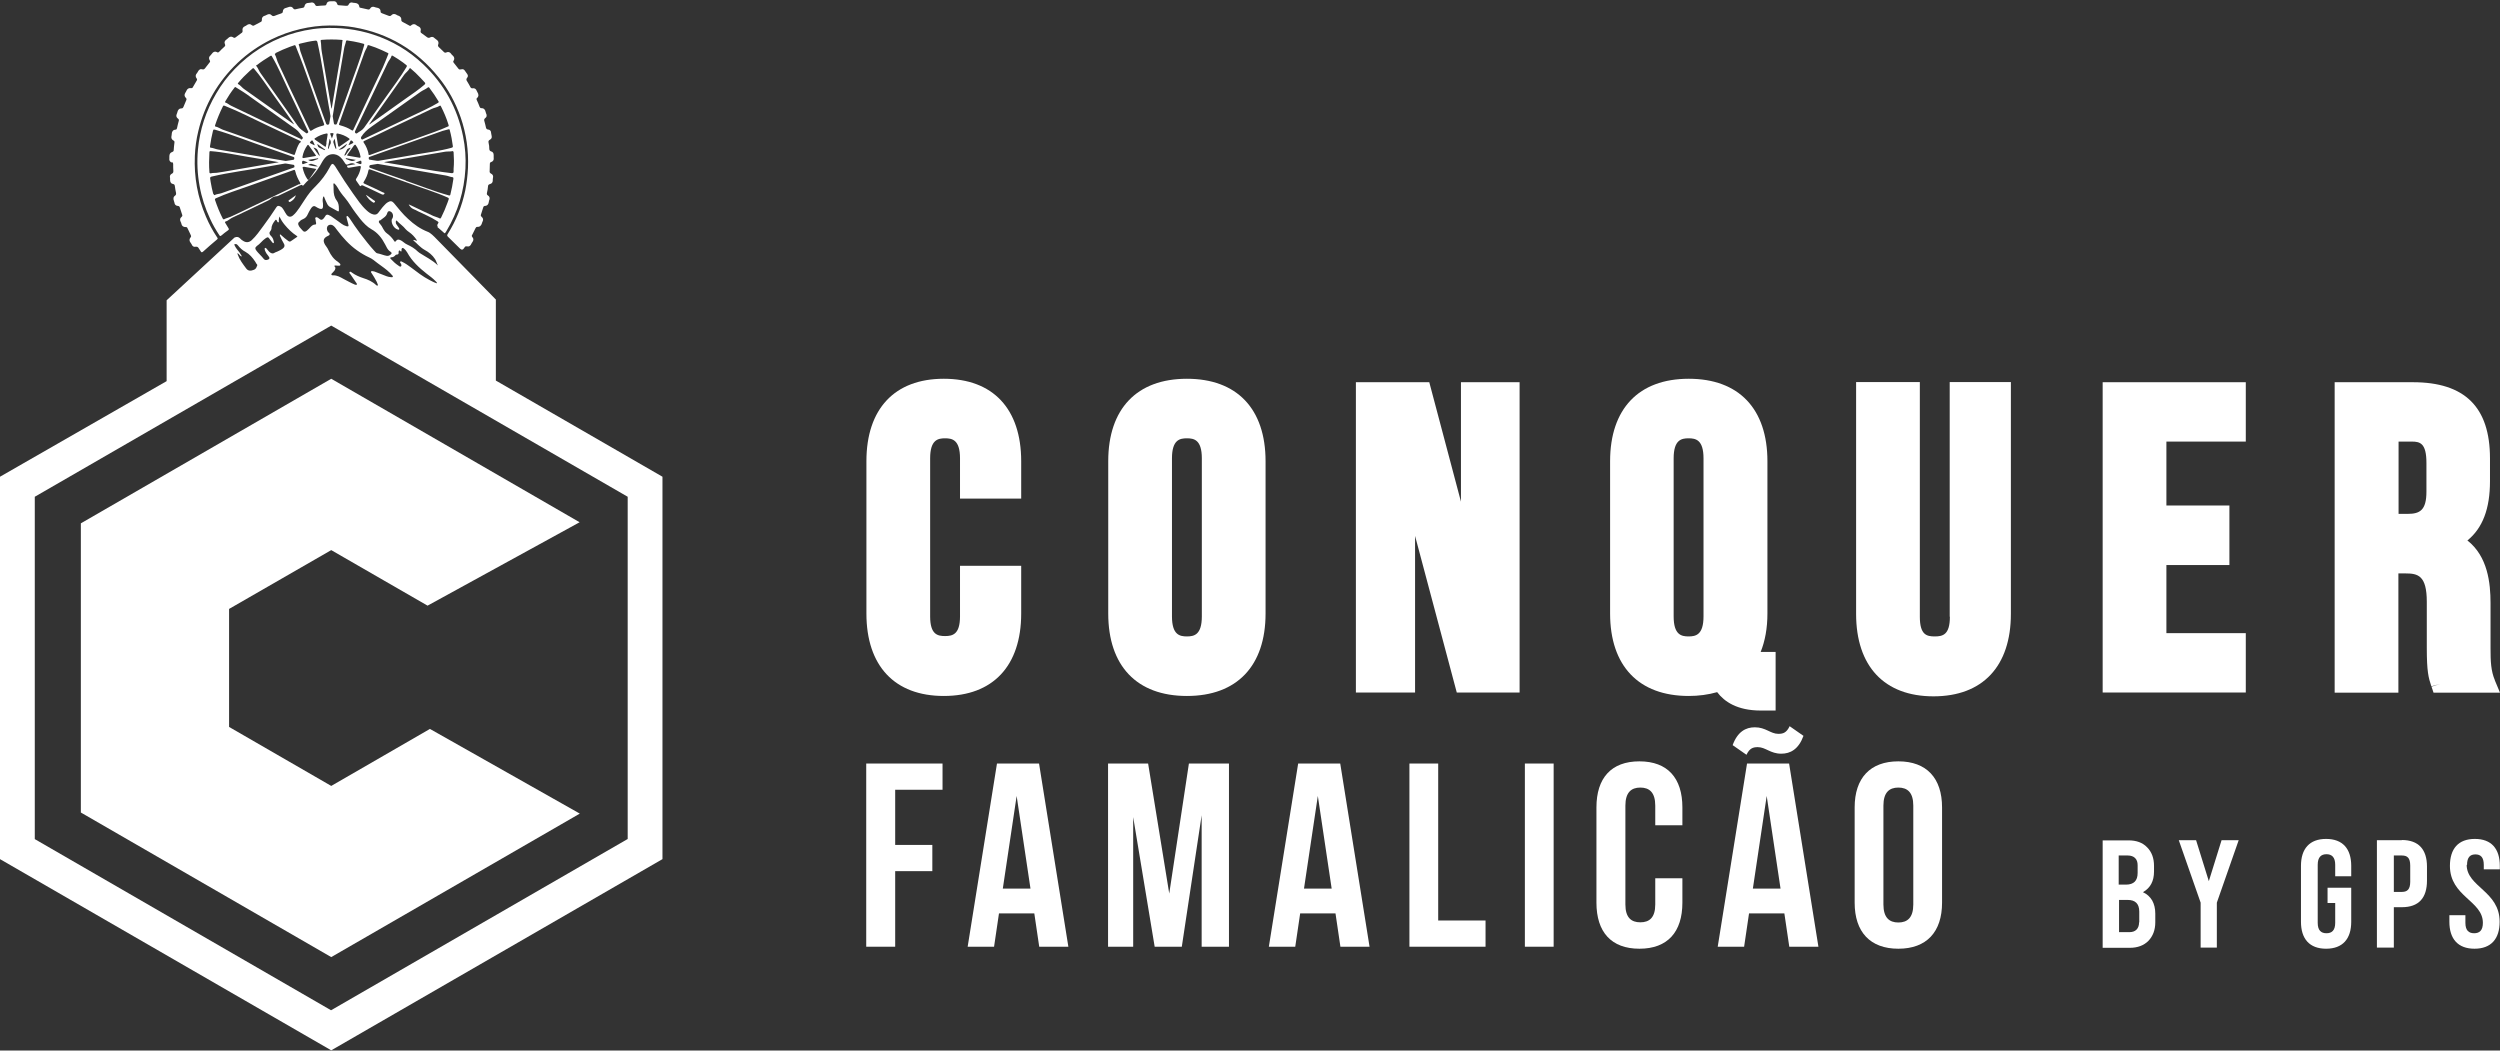
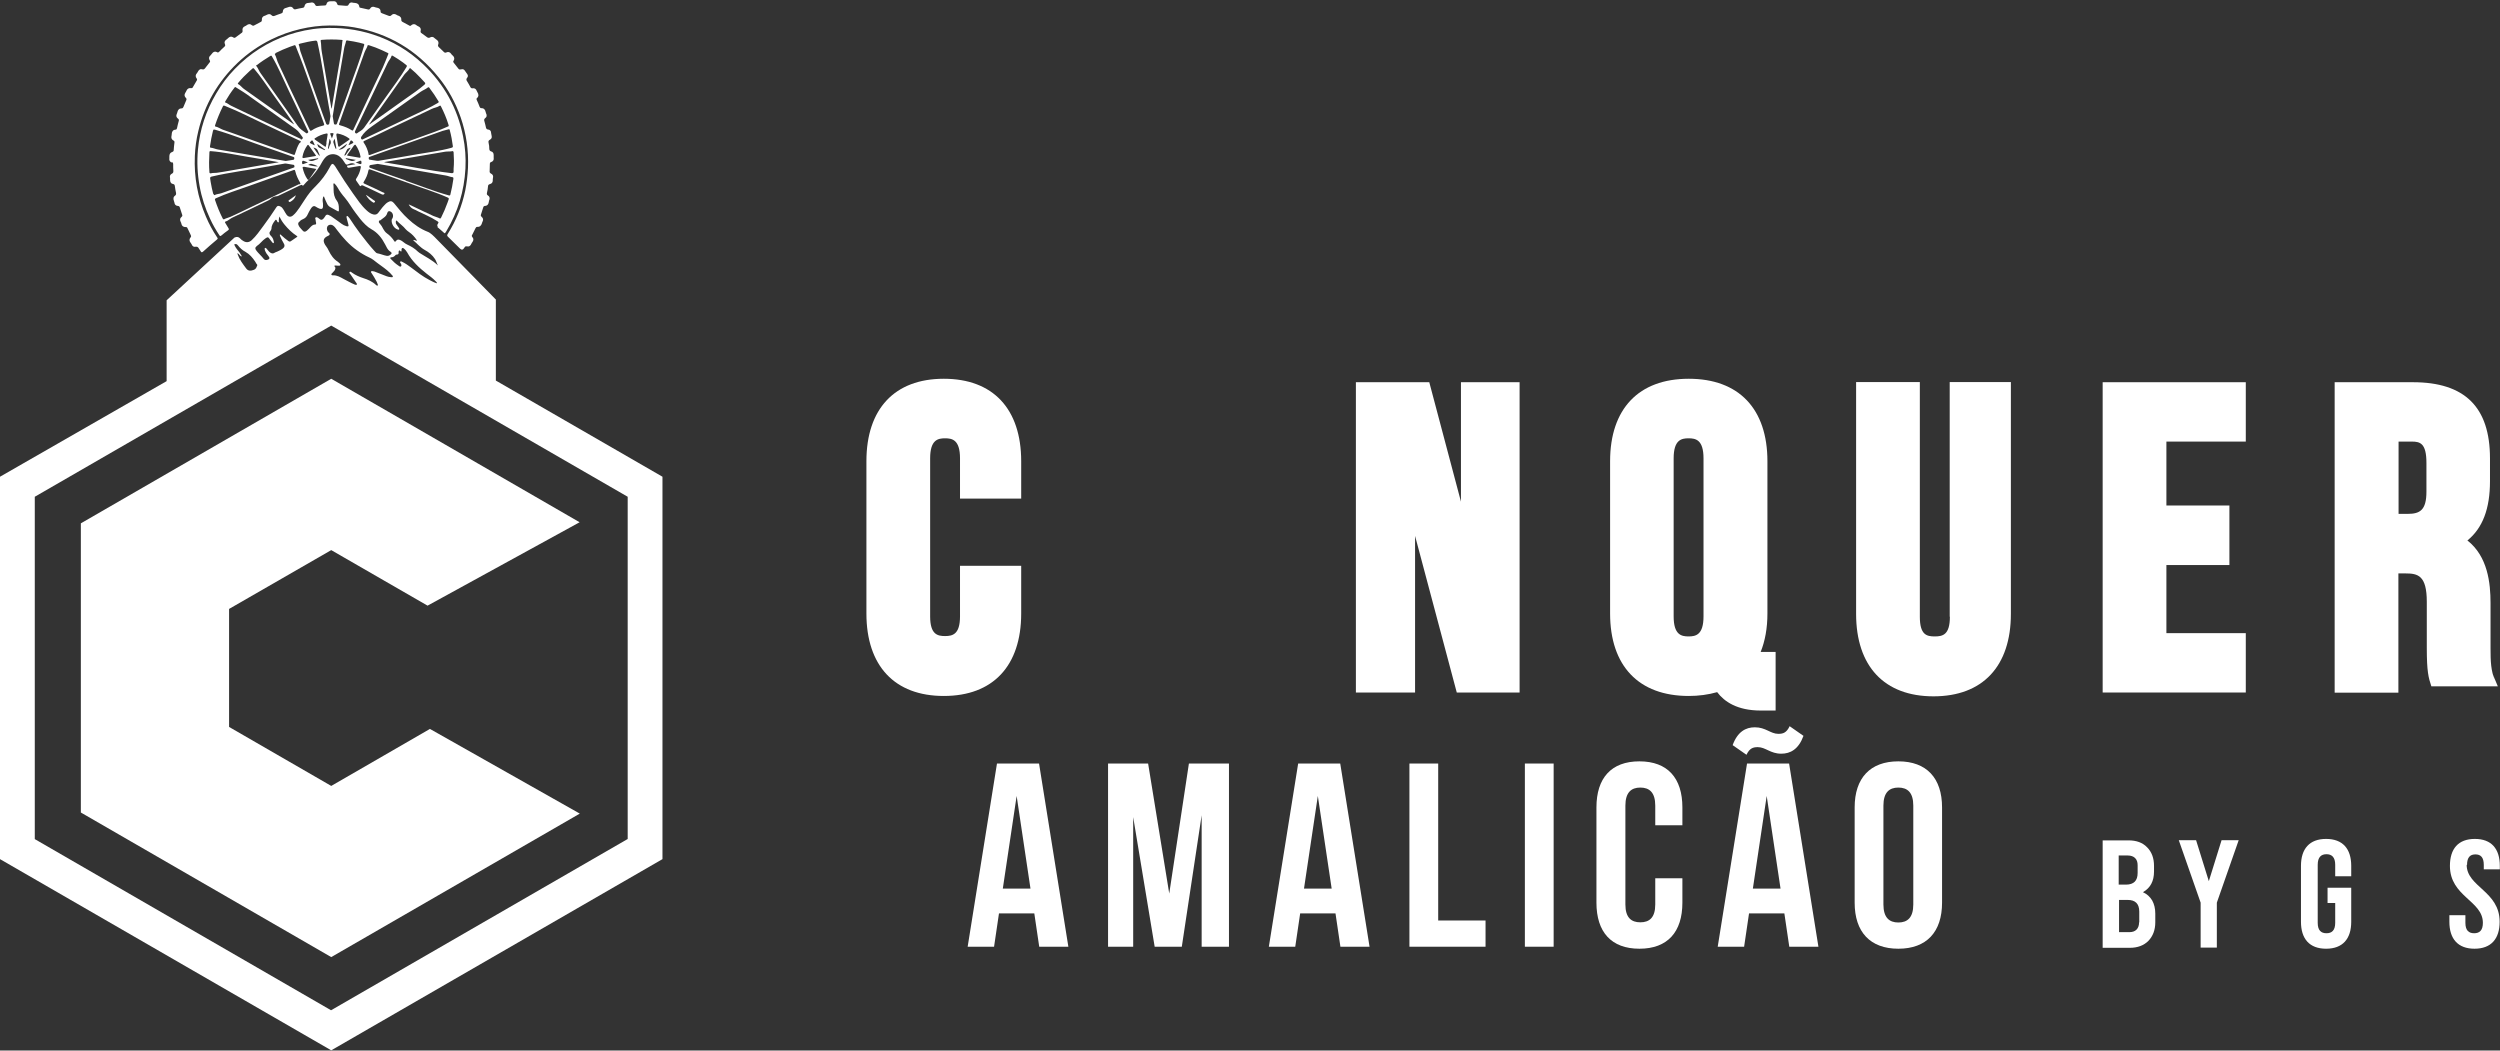
<svg xmlns="http://www.w3.org/2000/svg" id="Camada_2" viewBox="0 0 137.29 57.69">
  <rect x="0" y="0" width="137.29" height="57.69" fill="#333333" stroke="none" />
  <defs>
    <style>.cls-1{fill:#fff;stroke-width:0px;}</style>
  </defs>
  <g id="Camada_1-2">
    <polygon class="cls-1" points="18.19 30.21 23.48 33.26 31.83 28.68 18.19 20.8 4.44 28.74 4.44 44.62 18.19 52.56 31.84 44.68 23.61 40.03 18.19 43.16 12.58 39.92 12.58 33.44 18.19 30.21" />
    <path class="cls-1" d="m27.23,16.46h.01l-3.38-3.45s-.22-.23-.37-.28c-.41-.16-.76-.41-1.08-.71-.29-.26-.53-.57-.78-.87-.1-.11-.19-.13-.32-.05-.09.05-.16.12-.22.19-.12.12-.21.27-.32.4-.06.08-.15.11-.25.09-.15-.03-.27-.12-.38-.22-.3-.27-.52-.61-.75-.93-.32-.45-.62-.91-.91-1.38-.04-.07-.08-.13-.13-.19-.07-.08-.11-.08-.17,0-.03.05-.06.09-.08.14-.2.38-.46.72-.77,1.03-.1.1-.2.2-.29.31-.22.27-.39.57-.59.86-.11.15-.21.31-.36.43-.13.11-.26.09-.36-.05-.06-.08-.1-.17-.15-.25-.05-.08-.1-.16-.2-.2-.09-.04-.15-.04-.21.06-.23.35-.46.69-.71,1.02-.2.27-.39.55-.64.78-.13.12-.28.14-.43.06-.08-.04-.16-.1-.22-.17-.13-.13-.3-.03-.3-.03l-3.72,3.44h0v4.44L0,26.18v21l18.19,10.5,18.19-10.5v-21l-9.15-5.28v-4.44Zm-8.85-1.81c-.04-.07,0-.07.05-.07.06,0,.13.02.19.01.03,0,.06,0,.07-.04.01-.03,0-.06-.03-.08-.03-.03-.07-.07-.1-.09-.24-.15-.39-.37-.51-.62-.04-.09-.09-.17-.15-.25-.03-.04-.06-.08-.08-.13-.08-.17-.05-.29.12-.39.06-.04.14-.05.16-.11.03-.07-.07-.1-.1-.16-.04-.08-.06-.15-.04-.23.03-.15.22-.2.35-.09.08.06.13.14.19.22.32.42.67.82,1.11,1.13.21.15.43.28.67.39.16.07.3.19.44.3.24.18.49.34.7.55.03.03.07.07.1.11.03.03.07.06.05.1-.02.04-.07.02-.11.02-.16-.01-.31-.08-.46-.14-.15-.05-.29-.12-.44-.17-.03,0-.07-.02-.1-.02-.03,0-.06-.01-.08.02-.02.03,0,.06.02.08.11.16.2.32.29.49.02.05.04.1.06.15,0,.02,0,.04,0,.05-.02.01-.03,0-.05,0-.02,0-.04-.02-.05-.03-.2-.19-.45-.3-.71-.38-.21-.07-.42-.16-.6-.29-.04-.03-.1-.09-.14-.04-.04.04.02.09.05.13.1.16.22.31.32.47.02.03.05.06.02.09-.03.03-.07,0-.1,0-.22-.09-.42-.21-.62-.31-.18-.1-.36-.21-.58-.2-.03,0-.08,0-.09-.04-.02-.04.03-.06.05-.09.04-.04.08-.08.11-.12.05-.07.08-.14.04-.22Zm3.64-.18c.01.05.05.12,0,.16-.05.04-.1-.02-.15-.05-.15-.1-.28-.22-.41-.36-.05-.05-.04-.08.03-.09.09,0,.16-.04.22-.11.02-.03.05-.04.08-.04.08,0,.11-.04.1-.12,0-.04,0-.08.03-.1.04-.02.06.02.08.04.03.03.04.01.05-.02,0-.03,0-.06,0-.09.02-.08.06-.09.12-.05.08.06.14.14.19.22.26.48.65.84,1.07,1.17.17.13.35.26.5.42.03.03.06.05.07.11-.16-.04-.28-.12-.41-.18-.37-.19-.7-.45-1.03-.7-.15-.11-.3-.22-.47-.3-.03-.02-.07-.04-.1-.02-.04.03,0,.07,0,.1Zm-1.15-2.36c.06-.05.13-.1.2-.15.1-.07.17-.15.2-.27.03-.1.11-.12.2-.06.12.08.15.26.07.38-.02.02-.03.05-.03.08-.02.2.13.45.32.51.03.01.06.03.09,0,.02-.03,0-.06-.02-.09-.04-.06-.09-.13-.13-.19-.04-.05-.04-.11-.03-.17,0-.04.03-.05.06-.02.15.16.34.28.48.46.05.06.12.11.19.16.16.11.29.25.4.41.01.02.02.04.03.07-.06-.02-.1-.03-.15-.05-.02,0-.04-.01-.05,0,0,.02,0,.03.02.04.2.17.37.38.61.51.22.12.42.28.56.5.07.11.1.24.16.35-.29-.29-.67-.47-1.01-.69-.03-.02-.06-.04-.09-.07-.17-.17-.37-.29-.59-.39-.07-.03-.14-.08-.2-.13-.06-.05-.12-.09-.19-.12-.11-.04-.16-.03-.23.06-.04.05-.06.05-.09,0-.11-.17-.24-.31-.41-.43-.08-.06-.14-.14-.19-.23-.05-.11-.12-.22-.2-.31-.07-.07-.06-.12.01-.18Zm-4.39.02c.05-.04.11-.08.17-.1.12-.05.2-.14.25-.26.04-.1.1-.19.15-.28.03-.05.06-.09.09-.12.06-.06.13-.07.2-.02.06.04.13.08.21.11.12.04.19,0,.19-.13,0-.1,0-.2-.02-.29,0-.07,0-.14.02-.2,0-.02.02-.05.04-.05.02,0,.03.03.03.05.05.12.1.25.16.36.04.08.1.14.18.18.13.07.25.14.38.21.05.03.08.03.08-.04,0-.04,0-.07,0-.11,0-.15-.02-.3-.12-.43-.13-.17-.17-.38-.17-.59,0-.1,0-.2-.01-.29,0-.02,0-.05.02-.06.02,0,.04.01.05.02.06.06.12.14.16.21.11.2.25.39.4.56.22.26.38.56.58.82.17.23.34.46.55.66.1.1.21.18.33.25.34.19.57.48.75.83.03.06.07.13.1.19.05.09.11.16.19.21.09.06.09.1,0,.17-.06.05-.13.07-.2.06-.18-.03-.34-.11-.52-.14-.06-.01-.1-.07-.15-.12-.29-.31-.54-.65-.8-.98-.2-.27-.39-.54-.57-.82-.02-.03-.04-.05-.06-.07-.03-.03-.05-.08-.09-.05-.04.02-.02.07-.01.1,0,.04.02.08.03.13.02.07.04.14.06.22.03.11,0,.13-.11.1-.1-.03-.18-.07-.26-.13-.14-.1-.28-.21-.43-.31-.06-.04-.11-.08-.17-.12-.21-.12-.25-.08-.33.06-.02.03-.04.06-.07.09-.08.08-.14.08-.23,0-.02-.01-.03-.03-.05-.04-.04-.03-.09-.06-.14-.03-.06.03-.01.08-.01.12,0,.06.02.12.03.19,0,.05,0,.08-.06.08-.1,0-.17.06-.24.13-.07.07-.13.15-.21.21-.1.08-.17.07-.24-.02-.06-.08-.14-.14-.19-.23-.07-.12-.06-.2.06-.28Zm-2.39,1.39c.19-.12.31-.31.49-.43.12-.08.15-.08.23.04.05.07.1.13.15.19.02.02.04.04.06.03.03-.01.02-.05.02-.07-.02-.1-.05-.2-.12-.28-.03-.03-.05-.06-.08-.09-.05-.07-.06-.14,0-.21.04-.04.06-.09.07-.15,0-.18.1-.32.2-.45.04-.05.06-.04.09.01.02.04.04.11.09.1.04,0,.02-.08.02-.12,0-.06.01-.12.04-.2.08.18.17.32.28.45.19.23.4.44.66.61.03.02.07.03.01.07-.11.07-.21.15-.32.22-.05.04-.09.03-.14,0-.14-.1-.27-.21-.39-.32-.02-.02-.04-.05-.07-.04-.03.02,0,.05,0,.08.06.14.12.27.2.4.07.11.06.2-.04.28-.1.08-.21.13-.32.18-.05.02-.1.03-.14.06-.09.06-.16.04-.24-.01-.08-.05-.12-.13-.18-.19-.03-.03-.06-.09-.11-.06-.04.03,0,.09,0,.13.04.11.11.22.19.31.09.1.07.18-.06.21-.1.03-.16,0-.22-.08-.09-.12-.21-.22-.3-.33-.04-.05-.09-.1-.12-.16-.03-.06-.02-.12.03-.15Zm-1.21-.11s.09-.02.13.01c.02.02.04.04.06.06.11.14.25.27.41.35.23.13.39.32.53.53.02.03.04.06.05.09.02.04.08.08.07.12-.04.09-.06.19-.17.24-.19.08-.34.08-.45-.08-.17-.23-.35-.46-.45-.74,0-.03-.03-.05-.01-.09.08.05.12.15.21.19.02-.04,0-.06-.02-.09-.06-.1-.12-.19-.2-.28-.06-.07-.11-.15-.15-.23-.02-.03-.03-.08,0-.1Zm21.58,32.67l-16.28,9.4L1.91,46.08v-18.8l16.28-9.4,16.28,9.4v18.8Z" />
    <path class="cls-1" d="m9.44,8.89s.07.05.07.11c0,.13,0,.26.01.39,0,.07-.01.11-.07.14-.11.05-.14.14-.11.25,0,.03,0,.07,0,.1,0,.12.05.21.18.23.05.01.07.04.08.1.02.13.04.27.07.4,0,.04,0,.08-.03.11-.12.08-.14.18-.09.31.01.03.02.07.03.1.01.11.08.17.19.18.06,0,.1.04.11.1.04.12.08.25.12.37.02.05.02.09-.02.12-.11.09-.11.19-.05.3.02.03.03.06.03.09.03.13.11.18.24.18.04,0,.07,0,.09.05.06.13.13.26.19.4.02.04.02.07,0,.1-.1.11-.09.22,0,.33.02.02.03.05.05.08.04.1.11.14.22.12.07-.01.12.01.16.08.03.06.08.11.11.17.04.07.07.07.13.02.25-.23.51-.45.77-.67.05-.04.04-.07,0-.12-.24-.36-.44-.73-.61-1.13-.46-1.07-.66-2.18-.61-3.34.02-.46.08-.91.19-1.36.35-1.46,1.07-2.71,2.16-3.75.55-.52,1.16-.94,1.84-1.28,1.04-.51,2.15-.76,3.2-.77.53,0,.94.03,1.35.1,1.89.33,3.44,1.25,4.64,2.74.54.66.94,1.41,1.22,2.21.31.9.44,1.82.4,2.77-.02.42-.07.83-.15,1.24-.18.86-.5,1.66-.97,2.4-.03.05-.03.09.01.13.22.22.45.44.67.66q.13.13.23-.03c.03-.05.06-.11.14-.09.13.03.21-.03.26-.15.01-.03.03-.06.05-.08.07-.1.08-.19,0-.28-.04-.04-.04-.09,0-.14.06-.12.12-.24.18-.36.02-.03.04-.06.08-.06.15.01.23-.07.27-.21,0-.03.02-.05.03-.08.05-.1.04-.19-.05-.26-.03-.03-.06-.06-.04-.12.05-.14.09-.27.13-.41.01-.04.03-.06.07-.07.17,0,.22-.11.24-.25,0-.02,0-.05.02-.07.04-.11.02-.2-.08-.26-.05-.03-.06-.07-.05-.13.03-.12.05-.25.06-.37,0-.07.04-.1.1-.12.1-.02.16-.09.16-.19,0-.05,0-.09.01-.14.03-.11,0-.2-.11-.25-.06-.03-.08-.08-.07-.14,0-.13.01-.25.01-.38,0-.06.02-.1.07-.11.12-.04.16-.13.14-.24,0-.05,0-.09,0-.14,0-.11-.04-.18-.15-.21-.06-.02-.08-.06-.09-.12,0-.12-.01-.24-.04-.35-.02-.08,0-.13.08-.17.08-.05.11-.11.09-.2-.01-.05-.02-.11-.03-.16,0-.12-.06-.19-.18-.2-.05,0-.08-.04-.1-.09-.03-.13-.06-.27-.1-.4-.01-.04,0-.08.03-.11.12-.08.13-.18.07-.29-.01-.02-.02-.05-.02-.07-.03-.13-.09-.21-.24-.21-.05,0-.07-.03-.09-.07-.05-.13-.1-.26-.16-.38-.02-.04-.02-.07.01-.1.11-.1.1-.21.03-.32-.02-.03-.03-.05-.04-.08-.04-.11-.12-.16-.23-.14-.06,0-.09-.01-.12-.07-.05-.1-.11-.2-.17-.3-.06-.08-.07-.14,0-.22.05-.06.04-.13,0-.19-.04-.06-.08-.11-.12-.17-.05-.09-.12-.12-.22-.09-.05.01-.1.02-.14-.03-.09-.12-.18-.23-.27-.34-.02-.03-.03-.06-.01-.09.08-.12.05-.23-.06-.32-.03-.02-.05-.05-.07-.08-.07-.09-.15-.12-.26-.07-.06.03-.1.01-.14-.03-.09-.09-.18-.18-.27-.26-.04-.04-.06-.08-.04-.13.05-.13.01-.22-.1-.29-.03-.02-.06-.04-.09-.07-.08-.09-.17-.09-.26-.04-.05.03-.1.02-.15-.01-.1-.08-.2-.15-.3-.22-.05-.03-.08-.07-.06-.13.03-.13-.02-.21-.14-.26-.02-.01-.05-.02-.07-.04-.1-.09-.21-.1-.32,0-.03.03-.06.03-.1,0-.12-.07-.25-.14-.37-.2-.04-.02-.06-.05-.06-.09.01-.14-.06-.22-.19-.26-.03,0-.05-.02-.08-.04-.1-.06-.2-.06-.28.03-.04.04-.08.05-.14.03-.12-.05-.25-.09-.37-.14-.05-.02-.08-.04-.08-.09,0-.14-.08-.2-.21-.22-.03,0-.06-.01-.08-.02-.12-.05-.22-.04-.29.08-.03.04-.06.05-.11.04-.13-.03-.27-.06-.4-.09-.05,0-.08-.03-.08-.07-.02-.14-.12-.19-.25-.2-.03,0-.06,0-.09-.01-.12-.04-.2,0-.25.11-.03.06-.07.06-.13.06-.13-.01-.25-.02-.38-.03-.06,0-.1-.02-.11-.07-.04-.13-.13-.17-.25-.15-.04,0-.08,0-.11,0-.11,0-.2.03-.23.15-.01.04-.03.08-.09.08-.14,0-.28.02-.42.03-.04,0-.08,0-.1-.05-.06-.13-.16-.17-.29-.13-.03,0-.06.01-.09.01-.12,0-.19.06-.22.18,0,.05-.04.08-.1.09-.13.02-.26.05-.39.08-.05.01-.09,0-.12-.04-.08-.12-.18-.12-.3-.07-.03.01-.06.02-.09.03-.12.02-.18.09-.19.21,0,.06-.04.08-.09.1-.12.04-.24.08-.36.13-.06.02-.11.02-.15-.02-.09-.1-.18-.09-.29-.03-.03.02-.06.03-.09.04-.12.03-.18.11-.17.24,0,.06-.02.09-.07.11-.12.06-.23.12-.34.18-.05.03-.08.03-.13,0-.1-.09-.2-.08-.3,0-.03.02-.06.04-.09.05-.11.05-.15.13-.13.24.01.06-.01.11-.07.14-.1.07-.21.15-.31.23-.04.03-.08.04-.12.01-.12-.08-.22-.05-.31.05-.02.02-.04.04-.06.05-.11.07-.15.16-.09.29.02.04,0,.08-.03.11-.1.09-.2.18-.29.28-.03.03-.07.06-.11.03-.13-.07-.23-.02-.31.1-.01.02-.03.04-.05.06-.1.08-.12.18-.05.29.03.05.02.08-.02.12-.08.1-.16.2-.24.31-.04.05-.08.07-.13.06-.13-.04-.2.01-.26.12-.01.03-.03.05-.05.08-.09.1-.1.2-.02.3.03.04.03.08,0,.12-.07.12-.14.24-.21.36-.02.04-.05.06-.1.05-.13-.02-.21.04-.26.16-.01.03-.03.06-.05.09-.07.11-.06.2.03.29.04.04.04.07.02.12-.05.13-.11.26-.16.38-.02.04-.04.07-.09.07-.14,0-.21.08-.24.21,0,.03-.02.06-.03.09-.05.11-.03.2.07.27.04.03.05.06.04.11-.04.14-.07.27-.1.41-.01.04-.03.08-.08.08-.15.01-.2.11-.21.24,0,.03,0,.06-.01.09-.03.12,0,.21.11.27.04.02.06.05.05.11-.02.14-.03.27-.04.41,0,.05-.02.08-.07.1-.13.04-.17.13-.17.25,0,.03,0,.07,0,.1-.02.12.03.2.14.24Z" />
    <path class="cls-1" d="m24.01,12.46c.1.08.2.17.3.26.13.12.11.12.2-.02.64-1.06.98-2.21,1.05-3.44.03-.59-.01-1.18-.13-1.77-.31-1.55-1.04-2.87-2.19-3.96-.79-.75-1.7-1.29-2.74-1.63-.92-.3-1.87-.41-2.84-.35-.63.04-1.24.17-1.84.37-1.12.39-2.1,1.01-2.92,1.86-.4.41-.74.86-1.03,1.36-.56.95-.9,1.98-1,3.08-.06.67-.03,1.33.09,1.99.11.63.31,1.23.58,1.81.14.31.31.6.5.89.04.06.06.07.12.02.11-.1.24-.19.36-.28.06-.04.06-.07.02-.13-.06-.09-.11-.19-.17-.28-.02-.03-.03-.06.01-.07.14-.04.24-.15.36-.21.66-.31,1.32-.62,1.97-.94.06-.03.12-.06.17-.11.08-.08.18-.12.29-.13.06,0,.11-.02.16-.05.38-.18.76-.36,1.15-.55.05-.02.09-.05.13,0,.03.04.05,0,.07-.02.09-.11.19-.21.3-.31.23-.23.43-.48.6-.76.08-.14.15-.28.25-.4.21-.27.59-.3.85-.07.09.08.16.17.22.27.11.17.11.18.3.1.11-.05.21-.03.32.03-.14.02-.27.04-.4.07-.03,0-.07,0-.06.04,0,.03.02.07.06.08.02,0,.04,0,.06,0,.18-.03.36-.06.54-.09.09-.01.11,0,.09.1-.04.21-.12.4-.24.58-.03.05-.04.08,0,.13.06.08.12.17.18.26.02.03.05.05.08.01.03-.04.07-.03.11-.01.08.04.16.08.24.11.26.12.52.25.78.37.06.03.13.02.15-.03.03-.06-.05-.06-.09-.08-.33-.16-.66-.32-1-.47-.06-.03-.08-.05-.04-.11.12-.19.21-.39.25-.61.02-.08.04-.08.11-.06.71.26,1.43.5,2.14.76.7.26,1.42.47,2.11.78.05.02.07.05.05.1-.02.06-.04.11-.06.17-.1.28-.22.56-.35.82-.02.04-.04.08-.09.05-.11-.06-.23-.08-.34-.13-.36-.16-.72-.34-1.08-.51-.09-.04-.17-.08-.26-.12,0,0,0,.01-.01.02.07.09.13.18.25.23.09.03.17.08.25.12.34.17.7.31,1.02.52.13.08.14.07.06.2-.03.05-.02.08.02.12Zm.9-4.11c.02.31.03.61,0,.92,0,.05,0,.1,0,.15,0,.07-.03.09-.1.09-1.23-.14-2.45-.4-3.67-.59,0,0-.02,0-.04-.02,1.13-.19,2.24-.38,3.35-.57.13-.02.27,0,.4-.03.04-.01.05.02.05.05Zm-.21-1.2c.08.29.13.58.17.88.01.07-.04.07-.09.09-.61.17-1.24.24-1.86.35-.71.13-1.42.24-2.13.36-.03,0-.05,0-.09,0-.12-.02-.25-.04-.39-.06-.04,0-.06-.03-.06-.07,0-.05,0-.08.06-.09.17-.06.34-.12.5-.18,1.16-.41,2.32-.83,3.49-1.24.11-.04.23-.05.34-.09.04-.01.05.01.06.04Zm-2.14-3.38c.09.08.17.15.26.23.17.17.34.34.5.52.05.05.04.08-.01.13-.32.28-.67.51-1.01.75-.65.46-1.3.93-1.95,1.39-.02.02-.04.04-.08.04.16-.23.32-.45.48-.68.48-.68.97-1.36,1.45-2.05.09-.12.22-.2.29-.34.02-.04.06,0,.08.01Zm-.98-.7c.19.11.37.23.55.36.06.04.12.09.18.14.04.03.04.05.02.1-.34.57-.74,1.09-1.12,1.63-.4.57-.81,1.15-1.22,1.72-.1.14-.27.21-.4.31,0,0-.02,0-.02,0-.06,0-.1-.07-.07-.13.07-.16.15-.32.23-.48.52-1.09,1.04-2.18,1.56-3.27.06-.13.17-.23.21-.37.02-.06.06-.02.09,0Zm-2.13,4.91s.05-.06.08-.02c.14.2.23.42.27.65,0,.04-.03.06-.06.05-.21-.04-.43-.07-.64-.11-.04,0-.05-.02-.02-.06.12-.17.25-.35.37-.52Zm-.09-.11c-.07.04-.14.07-.21.1,0,0,0,0-.01-.01.03-.07.07-.14.1-.21.01-.02.03-.05.05-.04.05.02.09.06.11.1.01.03-.02.05-.04.06Zm.82-5.36c.01-.05.06-.03.1-.02.23.07.46.16.68.26.11.05.21.1.32.15.02.01.05.02.05.05,0,.01,0,.02-.01.03-.1.24-.19.49-.3.73-.54,1.13-1.08,2.26-1.61,3.4-.02.05-.04.08-.1.04-.18-.12-.39-.2-.6-.26-.11-.03-.11-.03-.07-.14.35-.99.7-1.97,1.05-2.96.11-.31.22-.61.33-.92.05-.13.13-.24.17-.37Zm-1.18-.24c.01-.07.08-.05.12-.04.2.03.4.06.6.11.08.02.15.04.23.06.05.01.06.03.05.08-.24.86-.58,1.69-.87,2.54-.2.57-.41,1.14-.61,1.72,0,.02-.02.05-.03.07-.02.04-.05.03-.09.03-.03,0-.05-.02-.06-.05-.02-.14-.05-.28-.07-.41.04-.21.07-.42.1-.63.18-1.03.35-2.07.53-3.1.02-.13.08-.25.1-.38Zm-1.35-.08c.37-.03.74-.03,1.11,0,.08,0,.05.05.04.09-.04.59-.17,1.16-.26,1.74-.1.62-.21,1.24-.31,1.86,0,.03-.01.05-.02.08,0,0,0,0-.01,0-.03-.17-.06-.35-.09-.52-.15-.87-.29-1.74-.44-2.6-.04-.2-.02-.4-.06-.6,0-.04.02-.05.05-.05Zm-1.19.21c.29-.07.58-.14.87-.17.06,0,.08.02.1.08.26,1.15.41,2.33.62,3.49.04.19.07.39.1.58-.02.14-.05.27-.07.41,0,.04-.04.05-.08.06-.05,0-.07-.02-.09-.06-.06-.18-.13-.37-.2-.55-.4-1.14-.81-2.27-1.21-3.41-.04-.12-.04-.25-.09-.36-.02-.04,0-.05.04-.06Zm-1.32.51c.26-.13.51-.24.78-.34.09-.03.17-.06.26-.09.04,0,.05.03.06.06.57,1.39,1.02,2.82,1.54,4.22.04.11.04.12-.08.15-.2.05-.4.13-.58.25-.06.04-.08.03-.11-.03-.26-.54-.51-1.08-.77-1.62-.25-.52-.5-1.04-.74-1.57-.09-.19-.18-.37-.26-.56-.05-.12-.07-.26-.14-.38-.03-.05.02-.06.05-.08Zm1.88,4.91s.06-.09.11-.11c.03,0,.04.02.05.04.04.07.07.14.1.21,0,0,0,.01-.01.02-.07-.04-.15-.07-.22-.11-.02-.01-.04-.03-.03-.05Zm.32.69s.03.05-.02.06c-.22.04-.43.07-.65.11-.05,0-.07-.02-.06-.07.04-.23.13-.43.26-.62.03-.05.06-.04.09,0,.12.17.25.35.37.52Zm-3.24-4.93c.24-.19.49-.35.75-.51.06-.03.07,0,.09.04.34.57.59,1.19.88,1.79.37.76.72,1.52,1.08,2.27.01.02.02.05.03.07,0,.04-.03.05-.05.07-.02.02-.05.02-.07,0-.16-.12-.34-.22-.46-.4-.47-.68-.95-1.35-1.43-2.03-.2-.29-.41-.57-.61-.86-.09-.12-.13-.27-.23-.39-.03-.03,0-.05.02-.07Zm-1.01.96c.19-.23.4-.44.62-.64.05-.05.1-.09.16-.14.03-.03.05-.02.08.01.37.43.68.91,1.01,1.37.39.54.78,1.09,1.16,1.64,0,.01.02.02.02.04,0,0,0,0,0,.01-.17-.12-.34-.24-.51-.36-.75-.53-1.5-1.06-2.24-1.59-.11-.08-.19-.2-.31-.26-.05-.03,0-.06.01-.08Zm-1.38,2.62c.01-.06.04-.05.09-.04.97.28,1.91.66,2.87.99.48.16.95.34,1.42.5.04.01.08.03.07.09,0,.05-.03.08-.08.08-.13.02-.26.04-.39.06-.2-.03-.39-.07-.59-.1-1.04-.18-2.09-.35-3.13-.53-.13-.02-.26-.09-.4-.1-.04,0-.04-.04-.04-.07.04-.3.1-.59.17-.88Zm-.21,2.29c-.03-.36-.02-.72,0-1.09,0-.05.02-.06.07-.06.68.05,1.34.2,2.02.31.56.09,1.12.19,1.68.29,0,0,.01,0,.04.01-.25.04-.47.08-.7.12-.66.11-1.32.23-1.98.34-.24.04-.49.09-.73.12-.11.01-.22,0-.33.03-.05,0-.07-.02-.07-.06Zm.21,1.2c-.06-.21-.1-.43-.14-.65-.01-.07-.02-.14-.03-.2,0-.06.01-.08.07-.1,1.01-.24,2.05-.36,3.07-.55.32-.06.65-.11.97-.17.02,0,.03,0,.05,0,.14.02.27.05.41.07.06,0,.05.05.06.09.01.05-.03.06-.06.07-.34.12-.68.24-1.02.36-.98.35-1.96.7-2.93,1.04-.12.04-.25.04-.37.1-.05.02-.05-.03-.06-.06Zm4.72-.54c-.26.12-.51.25-.77.37-.59.28-1.18.56-1.77.84-.41.2-.82.4-1.24.59-.11.05-.24.07-.34.13-.04.02-.06-.01-.08-.04-.17-.33-.3-.66-.42-1.01-.02-.05,0-.08.04-.1.59-.27,1.22-.46,1.83-.68.8-.29,1.6-.57,2.41-.86.1-.04.1-.03.13.07.05.21.14.4.25.59.01.02.02.04.03.06,0,.04-.04.04-.06.06Zm.02-2.26c-.11.18-.18.37-.24.57-.03.1-.03.1-.12.07-1.05-.37-2.1-.75-3.15-1.12-.24-.08-.47-.17-.71-.25-.13-.05-.25-.14-.39-.17-.04,0-.04-.04-.03-.07.12-.36.26-.7.43-1.04.02-.05.05-.05.1-.03.81.32,1.59.73,2.38,1.1.57.27,1.14.54,1.72.81.03.01.07.02.08.06-.02.03-.03.05-.05.08Zm.07-.22c-.23-.11-.45-.21-.68-.32-1.05-.5-2.09-.99-3.14-1.5-.11-.05-.2-.14-.32-.18-.04-.01-.02-.04-.01-.06.15-.26.32-.52.51-.76.01-.02.02-.03.05-.03,0,0,.02.01.03.02.26.16.52.32.76.5.84.6,1.69,1.2,2.53,1.8.17.12.25.29.37.44.03.04,0,.07-.03.1-.03.04-.06.02-.09,0Zm.09,1.21s.04-.02.06-.01c.07.03.15.05.24.09-.1.03-.17.06-.25.09-.02,0-.05.01-.06-.01-.02-.05-.02-.1,0-.15Zm.74.47c-.12.18-.25.35-.37.53-.03.05-.07.04-.1,0-.13-.19-.21-.4-.26-.62-.01-.06.03-.06.09-.06.19.03.4.07.62.11.04,0,.04.03.02.05Zm-.43-.25c.06-.03.13-.08.19-.06.12.03.24.07.35.14-.19,0-.36-.04-.54-.08Zm0-.28c.19-.03.37-.06.55-.09,0,.01,0,.03,0,.04-.18.04-.34.2-.55.05Zm.61-.23c-.11-.14-.21-.28-.32-.45.11.03.19.06.23.15.04.09.08.18.12.28,0,0-.02.01-.03.02Zm.32-.31s-.03,0-.04,0c-.1-.05-.2-.09-.29-.14-.07-.04-.07-.12-.1-.2.14.1.28.2.41.3.01,0,.03.02.02.04Zm.08-.4c0,.06-.02.11-.03.17,0,.04-.02.07-.07.03-.18-.12-.35-.25-.53-.37-.04-.03-.04-.06,0-.08.19-.13.4-.22.63-.26.04,0,.07,0,.06.07-.02.13-.05.29-.07.44Zm.2.09c-.03.06-.05.13-.07.2,0,.02-.01.04-.03.04-.02,0-.02-.02-.02-.04.03-.16.05-.33.09-.51.07.11.09.21.04.31Zm.1-.32c-.03-.09-.06-.16-.09-.24-.01-.04,0-.06.04-.06.03,0,.06,0,.09,0,.04,0,.05.02.04.06-.03.08-.05.16-.09.25Zm.22.56s-.02-.01-.03-.02c-.04-.11-.08-.21-.11-.32-.02-.07.02-.13.07-.21.03.19.06.35.09.52,0,.01,0,.03-.02.04Zm.12-.15c-.03-.2-.07-.41-.1-.61,0-.04,0-.08.06-.08.23.04.45.13.64.27.04.03.03.06,0,.08-.18.13-.35.25-.53.37-.04.03-.05,0-.06-.03Zm.03.2c.15-.11.3-.21.46-.33-.06.18-.27.34-.46.33Zm.36.3s-.02.03-.04.02c-.02-.01-.01-.03,0-.04.05-.1.09-.19.14-.29.03-.06.11-.06.17-.1,0,0,.01.01.02.02-.09.13-.19.26-.28.4Zm.27.3c-.07-.03-.14-.05-.21-.08-.01,0-.04-.01-.03-.04,0-.02.02-.01.04-.01.17.03.33.06.51.09-.11.06-.2.09-.31.04Zm.61.18s-.04.02-.07.01c-.07-.03-.14-.05-.24-.09.1-.03.17-.06.24-.09.02,0,.06-.02.07.02.01.05.02.1,0,.14Zm0-1.37s-.04-.07,0-.12c.14-.22.33-.39.54-.54.91-.64,1.81-1.28,2.72-1.93.13-.09.28-.14.4-.24.02-.02.05-.01.07.01.19.25.36.5.52.77,0,0,0,.02,0,.02,0,.03-.02.04-.04.05-.45.27-.93.48-1.41.71-.56.27-1.12.53-1.68.8-.34.16-.68.32-1.01.48-.04.02-.07.04-.1,0Zm.4.82c-.05-.22-.13-.42-.26-.61-.03-.04-.04-.07.02-.1.48-.22.96-.45,1.43-.68.68-.32,1.37-.65,2.05-.97.08-.04.15-.07.23-.11.14-.07.3-.08.43-.17.06-.04.07.03.09.06.15.3.28.6.38.92.01.04.03.08.03.1,0,.05-.02.05-.05.06-.48.22-.98.38-1.47.56-.58.21-1.16.42-1.75.62-.34.12-.69.24-1.03.37-.07.03-.1.01-.12-.06Zm2.04,1.46c-.64-.22-1.28-.45-1.92-.68-.04-.01-.08-.02-.08-.08,0-.06.03-.08.09-.09.13-.02.25-.04.37-.06.18.03.35.06.53.09,1.07.18,2.15.36,3.22.55.12.02.24.08.36.09.04,0,.05.04.05.08-.04.3-.1.59-.17.88-.01.04-.03.05-.08.04-.81-.22-1.59-.54-2.38-.81Z" />
    <path class="cls-1" d="m20.1,10.72c.1.16.22.3.39.4.05.03.07,0,.1-.03.01-.02.01-.04,0-.05-.15-.11-.31-.22-.47-.33,0,0,0,.01-.01.02Z" />
    <path class="cls-1" d="m15.87,11.07s.03.04.06.02c.15-.08.27-.19.32-.37-.13.09-.26.19-.39.28-.03.02-.01.05,0,.07Z" />
    <path class="cls-1" d="m56.08,33.69v-2.62h-3.36v2.78c0,.99-.41,1.08-.82,1.08s-.82-.08-.82-1.08v-8.68c0-1.02.43-1.1.82-1.1s.82.08.82,1.1v2.21h3.36v-2.05c0-2.88-1.55-4.53-4.25-4.53s-4.25,1.65-4.25,4.53v8.36c0,2.88,1.55,4.53,4.25,4.53s4.25-1.65,4.25-4.53Z" />
-     <path class="cls-1" d="m65.18,20.8c-2.75,0-4.32,1.65-4.32,4.53v8.36c0,2.88,1.57,4.53,4.32,4.53s4.32-1.65,4.32-4.53v-8.36c0-2.88-1.57-4.53-4.32-4.53Zm-.82,4.37c0-1.02.43-1.1.82-1.1s.82.08.82,1.1v8.68c0,1.02-.43,1.1-.82,1.1s-.82-.08-.82-1.1v-8.68Z" />
    <polygon class="cls-1" points="80.23 27.55 78.49 20.99 74.46 20.99 74.46 38.03 77.71 38.03 77.71 29.43 80 38.03 83.45 38.03 83.45 20.99 80.23 20.99 80.23 27.55" />
    <path class="cls-1" d="m96.68,39.02h.83v-3.22h-.71s-.08,0-.11,0c.24-.6.37-1.3.37-2.11v-8.36c0-2.88-1.57-4.53-4.32-4.53s-4.32,1.65-4.32,4.53v8.36c0,2.88,1.57,4.53,4.32,4.53.54,0,1.07-.07,1.56-.21.39.52,1.1,1.01,2.39,1.01Zm-4.77-13.85c0-1.02.43-1.1.82-1.1s.82.08.82,1.1v8.68c0,1.02-.43,1.1-.82,1.1s-.82-.08-.82-1.1v-8.68Z" />
    <path class="cls-1" d="m107.08,33.87c0,.99-.39,1.08-.83,1.08s-.82-.08-.82-1.08v-12.89h-3.5v12.73c0,2.88,1.55,4.53,4.25,4.53s4.25-1.65,4.25-4.53v-12.73h-3.36v12.89Z" />
    <polygon class="cls-1" points="115.47 38.03 123.33 38.03 123.33 34.77 118.97 34.77 118.97 31.03 122.43 31.03 122.43 27.76 118.97 27.76 118.97 24.25 123.33 24.25 123.33 20.99 115.47 20.99 115.47 38.03" />
-     <path class="cls-1" d="m137.01,37.36c-.22-.52-.24-1.04-.24-1.76v-2.48c0-1.1-.15-2.56-1.27-3.44.84-.68,1.24-1.75,1.24-3.25v-1.26c0-2.81-1.38-4.18-4.23-4.18h-4.3v17.05h3.5v-6.55h.39c.68,0,1.17.11,1.17,1.56v2.53c0,1.3.09,1.63.25,2.11l.47-.13-.46.15.11.33h3.65l-.28-.67Zm-5.29-13.11h.73c.45,0,.8.09.8,1.17v1.58c0,1.02-.36,1.22-1.03,1.22h-.5v-3.97Z" />
-     <polygon class="cls-1" points="47.57 51.99 49.16 51.99 49.16 47.84 51.2 47.84 51.2 46.4 49.16 46.4 49.16 43.37 51.76 43.37 51.76 41.93 47.57 41.93 47.57 51.99" />
+     <path class="cls-1" d="m137.01,37.36c-.22-.52-.24-1.04-.24-1.76v-2.48c0-1.1-.15-2.56-1.27-3.44.84-.68,1.24-1.75,1.24-3.25v-1.26c0-2.81-1.38-4.18-4.23-4.18h-4.3v17.05h3.5v-6.55h.39c.68,0,1.17.11,1.17,1.56v2.53c0,1.3.09,1.63.25,2.11h3.65l-.28-.67Zm-5.29-13.11h.73c.45,0,.8.09.8,1.17v1.58c0,1.02-.36,1.22-1.03,1.22h-.5v-3.97Z" />
    <path class="cls-1" d="m54.75,41.93l-1.61,10.06h1.45l.27-1.83h1.94l.27,1.83h1.6l-1.61-10.06h-2.31Zm.32,6.87l.76-5.09.76,5.09h-1.52Z" />
    <polygon class="cls-1" points="64.21 49.07 63.05 41.93 60.85 41.93 60.85 51.99 62.23 51.99 62.23 44.87 63.41 51.99 64.9 51.99 65.99 44.77 65.99 51.99 67.49 51.99 67.49 41.93 65.29 41.93 64.21 49.07" />
    <path class="cls-1" d="m71.29,41.93l-1.61,10.06h1.45l.27-1.83h1.94l.27,1.83h1.6l-1.61-10.06h-2.31Zm.32,6.87l.76-5.09.76,5.09h-1.52Z" />
    <polygon class="cls-1" points="78.98 41.93 77.4 41.93 77.4 51.99 81.58 51.99 81.58 50.55 78.98 50.55 78.98 41.93" />
    <rect class="cls-1" x="83.74" y="41.93" width="1.58" height="10.06" />
    <path class="cls-1" d="m90.03,41.81c-1.55,0-2.36.92-2.36,2.53v5.23c0,1.61.81,2.53,2.36,2.53s2.36-.92,2.36-2.53v-1.34h-1.49v1.44c0,.72-.32.98-.82.98s-.82-.26-.82-.98v-5.43c0-.72.32-.99.82-.99s.82.27.82.99v1.08h1.49v-.98c0-1.61-.81-2.53-2.36-2.53Z" />
    <path class="cls-1" d="m95.94,41.93l-1.61,10.06h1.45l.27-1.83h1.94l.27,1.83h1.6l-1.61-10.06h-2.31Zm.32,6.87l.76-5.09.76,5.09h-1.52Z" />
    <path class="cls-1" d="m95.15,40.92l.76.53c.17-.36.36-.42.62-.42.43,0,.69.36,1.29.36.5,0,.95-.24,1.22-.98l-.76-.53c-.17.36-.36.42-.62.42-.43,0-.69-.36-1.29-.36-.5,0-.95.24-1.22.98Z" />
    <path class="cls-1" d="m104.25,41.81c-1.55,0-2.4.92-2.4,2.53v5.23c0,1.61.85,2.53,2.4,2.53s2.4-.92,2.4-2.53v-5.23c0-1.61-.85-2.53-2.4-2.53Zm.82,7.86c0,.72-.32.99-.82.99s-.82-.27-.82-.99v-5.43c0-.72.32-.99.82-.99s.82.27.82.99v5.43Z" />
    <path class="cls-1" d="m117.69,48.99c.4-.23.6-.6.6-1.13v-.31c0-.43-.13-.77-.38-1.02-.25-.26-.59-.38-1.02-.38h-1.42v5.9h1.49c.43,0,.77-.13,1.02-.38.25-.26.38-.6.38-1.02v-.48c0-.28-.06-.52-.17-.72-.12-.2-.28-.35-.5-.45Zm-1.32-2.01h.48c.17,0,.31.05.4.14.1.1.14.23.14.4v.42c0,.21-.05.37-.16.48-.1.1-.26.16-.48.16h-.4v-1.6Zm1.1,3.67c0,.17-.05.31-.14.4-.1.1-.23.14-.4.14h-.56v-1.77h.47c.21,0,.37.05.48.16.1.1.16.26.16.48v.59Z" />
    <polygon class="cls-1" points="121.3 48.39 120.6 46.14 119.65 46.14 120.85 49.57 120.85 52.04 121.74 52.04 121.74 49.57 122.94 46.14 122 46.14 121.3 48.39" />
    <path class="cls-1" d="m127.74,46.07c-.91,0-1.38.54-1.38,1.48v3.07c0,.94.47,1.48,1.38,1.48s1.38-.54,1.38-1.48v-1.87h-1.3v.84h.42v1.09c0,.42-.19.57-.48.57s-.48-.15-.48-.57v-3.19c0-.42.19-.58.48-.58s.48.16.48.58v.63h.88v-.57c0-.94-.47-1.48-1.38-1.48Z" />
-     <path class="cls-1" d="m131.9,46.14h-1.37v5.9h.93v-2.22h.44c.93,0,1.38-.51,1.38-1.46v-.77c0-.94-.46-1.46-1.38-1.46Zm.46,2.28c0,.42-.16.56-.46.56h-.44v-2h.44c.3,0,.46.13.46.56v.89Z" />
    <path class="cls-1" d="m135.48,47.5c0-.42.17-.58.46-.58s.46.16.46.58v.24h.88v-.19c0-.94-.46-1.48-1.37-1.48s-1.37.54-1.37,1.48c0,1.69,1.81,1.91,1.81,3.13,0,.42-.19.57-.48.57s-.48-.15-.48-.57v-.42h-.88v.36c0,.94.47,1.48,1.38,1.48s1.38-.54,1.38-1.48c0-1.69-1.81-1.91-1.81-3.13Z" />
  </g>
</svg>